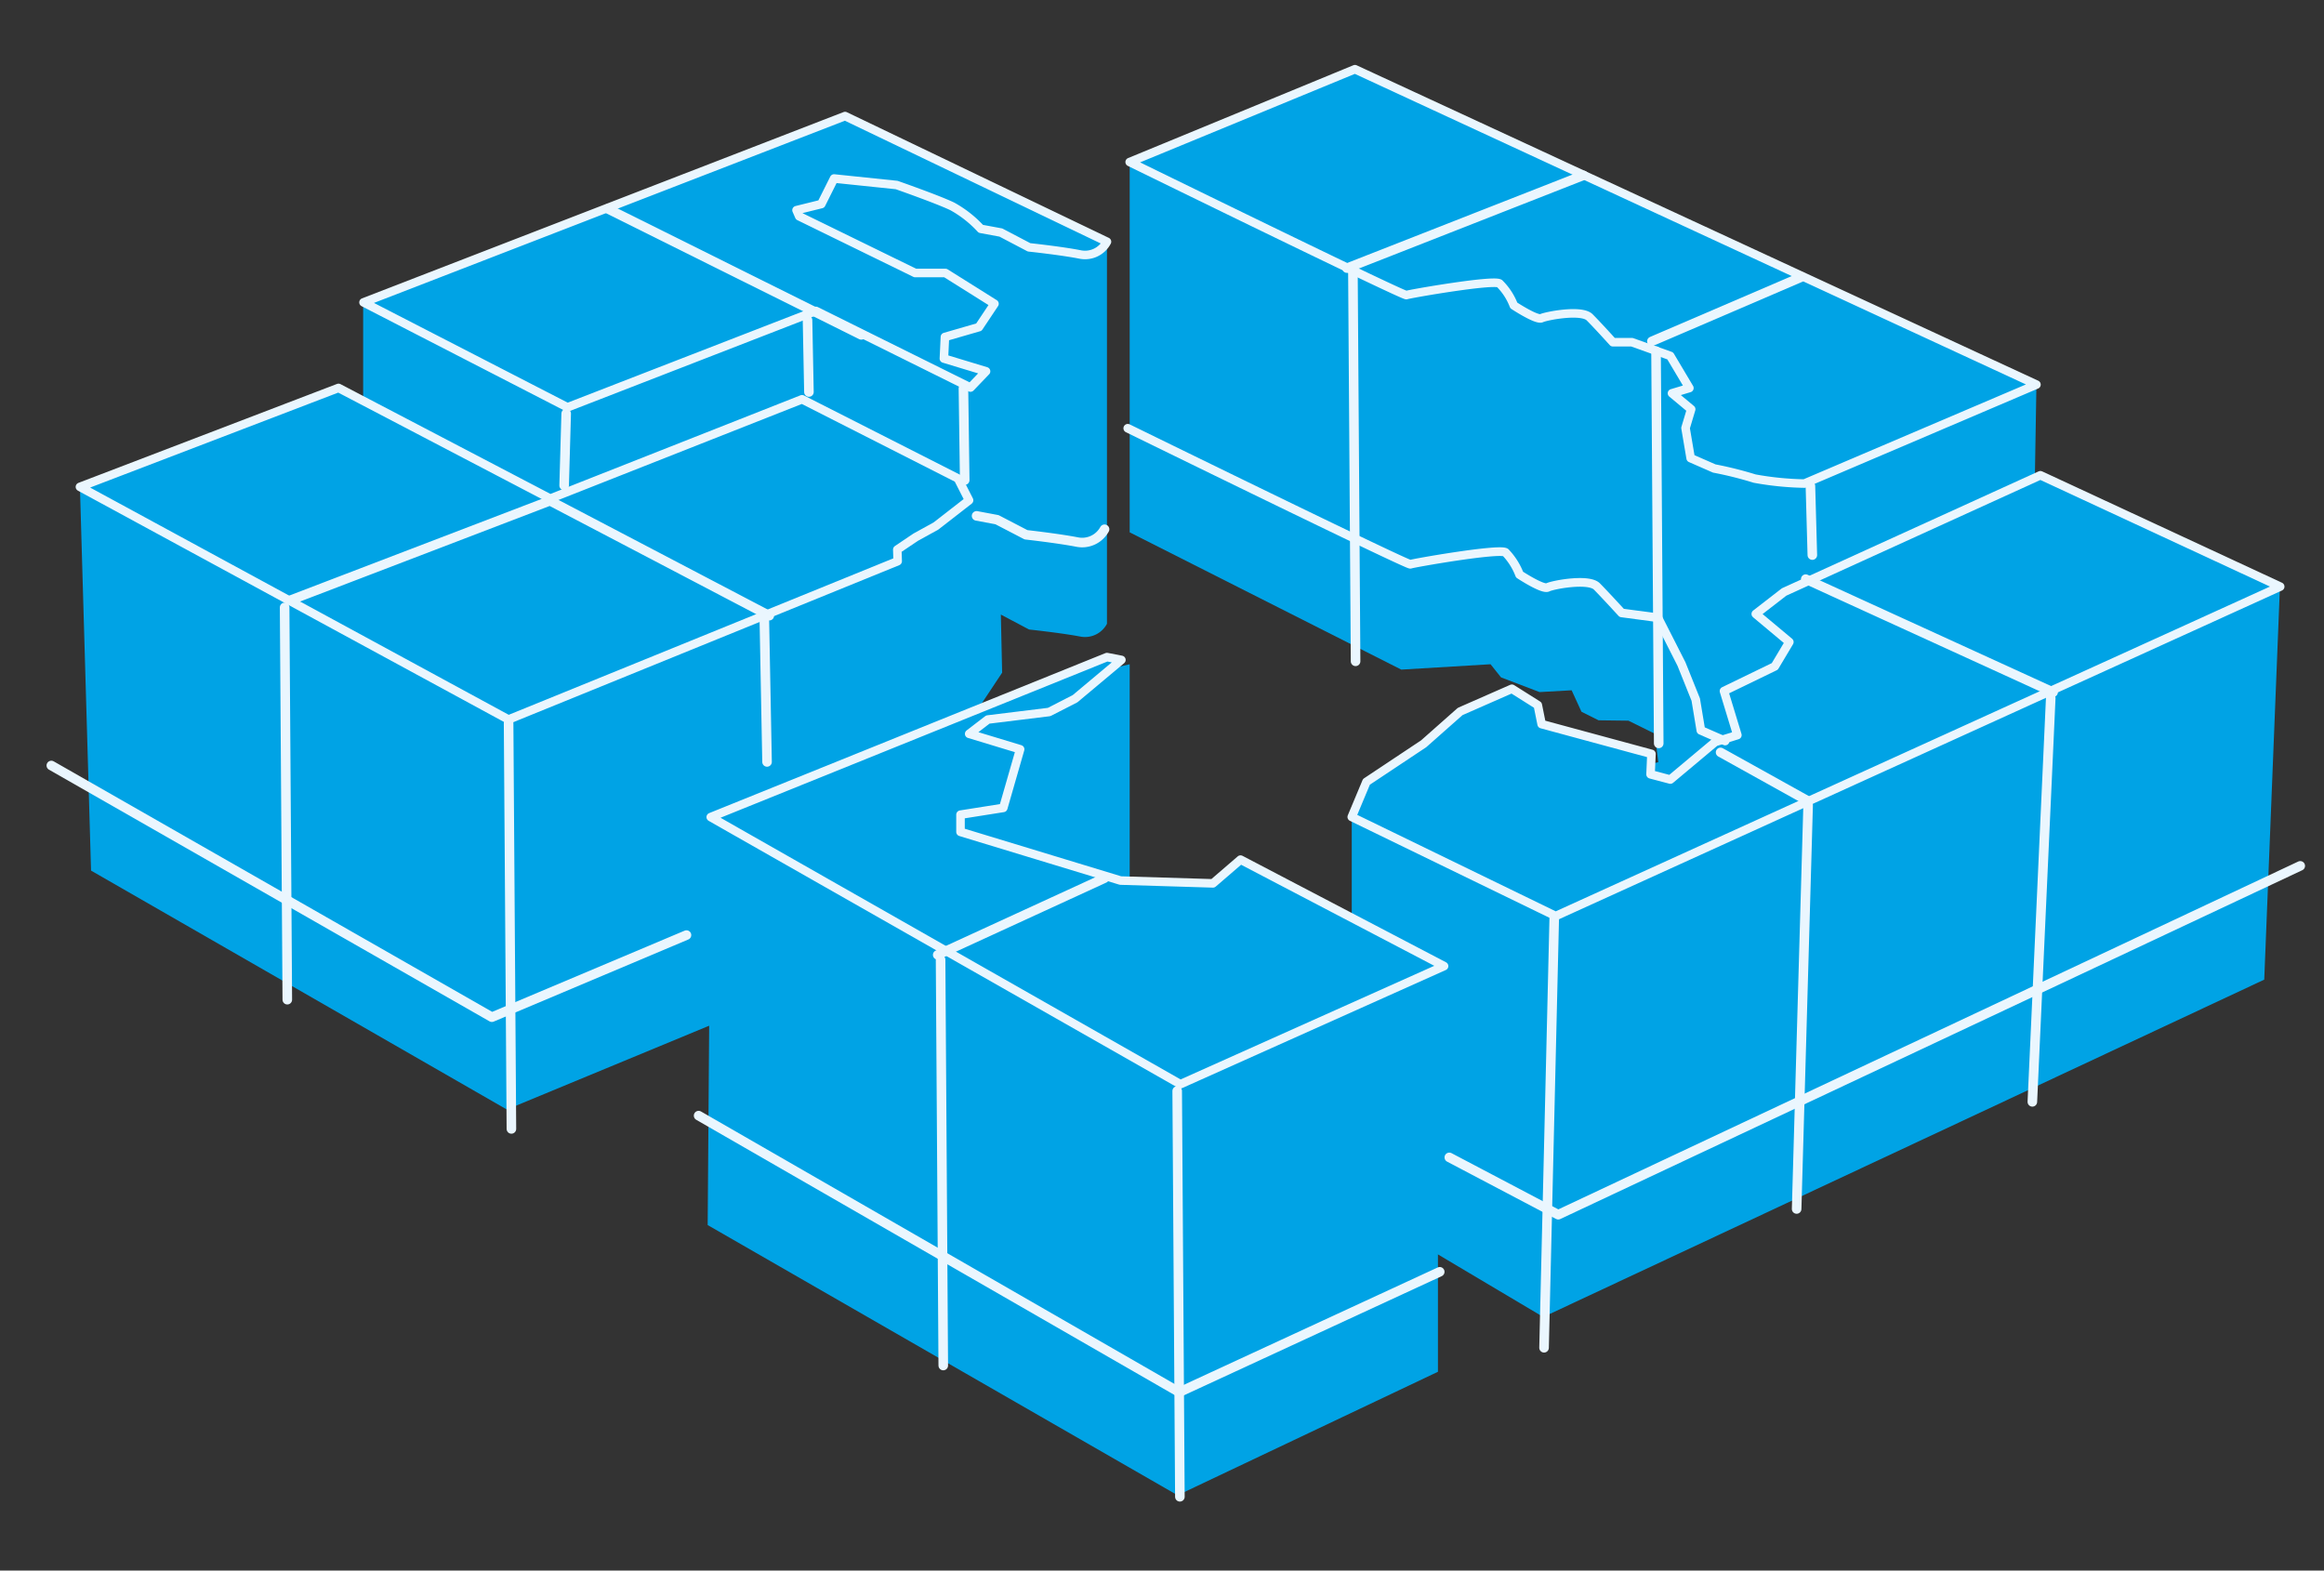
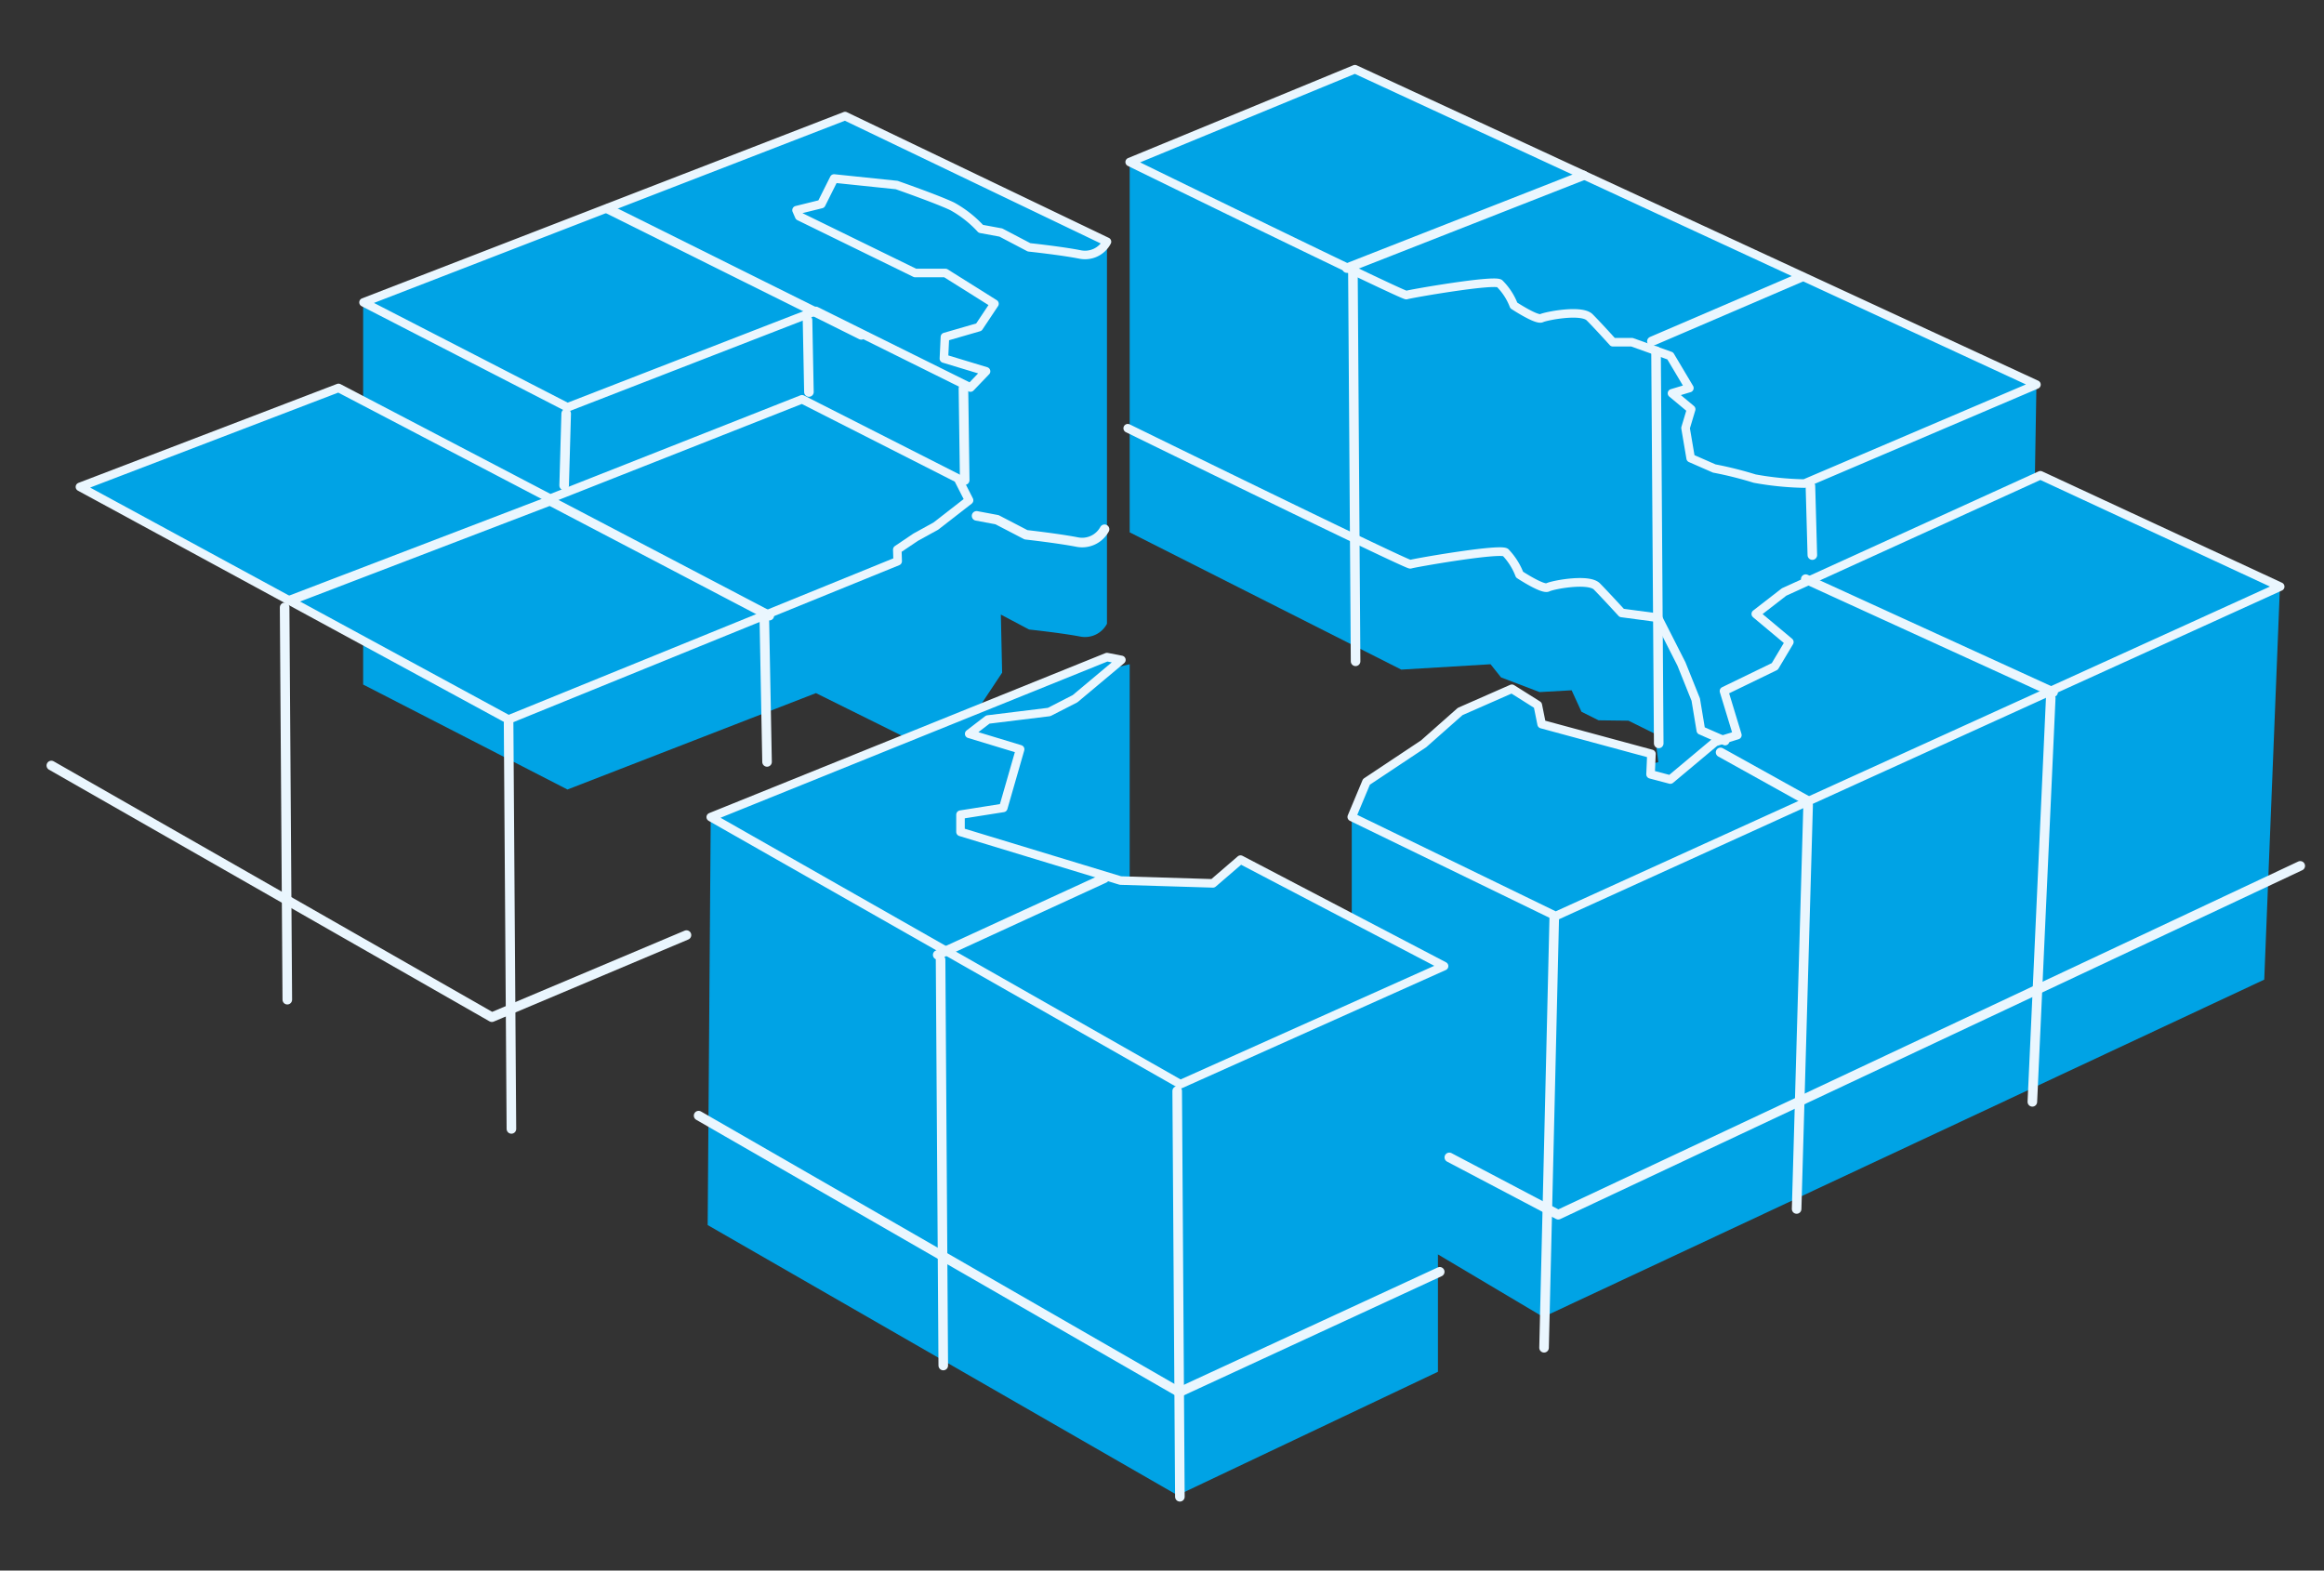
<svg xmlns="http://www.w3.org/2000/svg" id="Laag_1" data-name="Laag 1" width="182" height="123" viewBox="0 0 182 123">
  <rect x="0" y="0" width="182" height="123" fill="#333333" stroke="none" />
  <defs>
    <style>
      .cls-1 {
        fill: #00a3e5;
      }

      .cls-2, .cls-3, .cls-4, .cls-5 {
        fill: none;
        stroke: #eaf6fe;
        stroke-linecap: round;
        stroke-linejoin: round;
      }

      .cls-2 {
        stroke-width: 0.67px;
      }

      .cls-3 {
        stroke-width: 0.74px;
      }

      .cls-4 {
        stroke-width: 0.75px;
      }

      .cls-5 {
        stroke-width: 0.68px;
      }
    </style>
  </defs>
  <title>Data, informatie... v1</title>
  <g>
    <path class="cls-1" d="M86.69,48.85a1.94,1.94,0,0,1-2.1,1c-1.46-.28-4-.55-4-.55l-2.21-1.17.1,4.55-1.86,2.8L74,56.32,73.94,58l3.3,1L76,60.28l-12.1-6L44.44,61.83l-16-8.22V23.68H51.81l9.62-9.62,3.85-2.12L77.89,15l8.8,3.91Z" />
    <path class="cls-1" d="M28.47,23.68,66.18,9.09l20.51,9.84a1.94,1.94,0,0,1-2.1,1c-1.46-.29-4-.56-4-.56l-2.21-1.16-1.57-.29a8.81,8.81,0,0,0-2.24-1.76c-1.17-.56-4.35-1.67-4.35-1.67l-4.9-.51-1,2-1.94.48.21.48,9.08,4.44,2.37,0,3.84,2.41-1.22,1.83L74,26.39l-.08,1.69,3.3,1L76,30.35l-12.1-6L44.44,31.9Z" />
    <path class="cls-2" d="M28.47,23.68,66.18,9.09l20.51,9.84a1.94,1.94,0,0,1-2.1,1c-1.46-.29-4-.56-4-.56l-2.21-1.16-1.57-.29a8.81,8.81,0,0,0-2.24-1.76c-1.17-.56-4.35-1.67-4.35-1.67l-4.9-.51-1,2-1.94.48.21.48,9.08,4.44,2.37,0,3.84,2.41-1.22,1.83L74,26.39l-.08,1.69,3.3,1L76,30.35l-12.1-6L44.44,31.9Z" />
-     <path class="cls-1" d="M7.13,68.18,39.69,86.89l32-13.25,3.56-1.42V39.7L63.78,42.29,33.11,46.46s-17-8.66-17.53-8.66-9.32.33-9.32.33Z" />
  </g>
  <polygon class="cls-1" points="26.51 30.38 6.26 38.13 39.82 56.35 70.3 43.95 70.27 43.04 71.71 42.07 73.29 41.2 75.89 39.18 75.02 37.47 62.81 31.27 43.09 39.05 26.51 30.38" />
  <polygon class="cls-2" points="26.51 30.38 6.26 38.13 39.82 56.35 70.3 43.95 70.27 43.04 71.71 42.07 73.29 41.2 75.89 39.18 75.02 37.47 62.81 31.27 43.09 39.05 26.51 30.38" />
  <polygon class="cls-1" points="88.47 12.69 88.47 41.69 109.74 52.44 116.73 52.02 117.55 53.05 120.57 54.2 123.08 54.06 123.85 55.74 125.19 56.41 127.53 56.44 129.59 57.46 130.01 60.84 136.06 61.83 139.02 61.21 159.11 52.02 159.48 30.13 140.09 30.38 106.42 10.23 88.47 12.69" />
  <g>
    <path class="cls-1" d="M159.48,30.12,106.11,5.42,88.47,12.69s21.46,10.51,21.67,10.42,6.76-1.23,7.29-.91a4.9,4.9,0,0,1,1.12,1.72s1.79,1.18,2.17,1,3.13-.71,3.77-.07,1.82,1.95,1.82,1.95l1.49,0,3,1.07,1.5,2.52-1.36.41,1.5,1.25L132,33.52l.4,2.36,1.85.81a29.22,29.22,0,0,1,3.16.79,23.79,23.79,0,0,0,3.9.39Z" />
    <path class="cls-2" d="M159.48,30.12,106.11,5.42,88.47,12.69s21.46,10.51,21.67,10.42,6.76-1.23,7.29-.91a4.9,4.9,0,0,1,1.12,1.72s1.79,1.18,2.17,1,3.13-.71,3.77-.07,1.82,1.95,1.82,1.95l1.49,0,3,1.07,1.5,2.52-1.36.41,1.5,1.25L132,33.52l.4,2.36,1.85.81a29.22,29.22,0,0,1,3.16.79,23.79,23.79,0,0,0,3.9.39Z" />
    <path class="cls-1" d="M105.86,64V94.23l15,8.91,56.46-26.42,1.23-30.78L166.7,44.75,139.88,57.47s-21.7,4.84-22.34,4.88S105.86,64,105.86,64" />
  </g>
  <polygon class="cls-1" points="159.79 37.22 178.57 45.94 121.83 71.74 105.86 63.98 107.01 61.23 111.49 58.25 114.35 55.72 118.4 53.94 120.43 55.22 120.73 56.71 129.33 59.04 129.26 60.64 130.81 61.05 134.32 58.11 136.06 57.57 135.01 54.12 138.99 52.19 140.13 50.28 137.5 48.08 139.72 46.36 159.79 37.22" />
  <polygon class="cls-2" points="159.79 37.22 178.57 45.94 121.83 71.74 105.86 63.98 107.01 61.23 111.49 58.25 114.35 55.72 118.4 53.94 120.43 55.22 120.73 56.71 129.33 59.04 129.26 60.64 130.81 61.05 134.32 58.11 136.06 57.57 135.01 54.12 138.99 52.19 140.13 50.28 137.5 48.08 139.72 46.36 159.79 37.22" />
  <polygon class="cls-1" points="55.66 63.99 55.42 95.94 92.22 117.1 112.61 107.43 112.61 75.4 88.47 72.86 88.47 52.02 85.26 52.77 64 62.81 55.66 63.99" />
  <polygon class="cls-1" points="113.09 75.66 92.44 84.91 55.66 63.99 86.69 51.46 87.82 51.68 84.19 54.72 82.16 55.76 77.36 56.35 75.9 57.47 79.89 58.68 78.57 63.27 75.22 63.8 75.22 65.15 87.75 68.96 94.99 69.18 97.15 67.32 113.09 75.66" />
  <polygon class="cls-2" points="113.09 75.66 92.44 84.91 55.66 63.99 86.69 51.46 87.82 51.68 84.19 54.72 82.16 55.76 77.36 56.35 75.9 57.47 79.89 58.68 78.57 63.27 75.22 63.8 75.22 65.15 87.75 68.96 94.99 69.18 97.15 67.32 113.09 75.66" />
  <path class="cls-3" d="M73.43,74.78l13.06-6m54.92-23.43,19.38,8.86M141,21.73l-11.64,5m-5.35-13L105.48,21M47.59,16.35l19.86,9.88M22.75,47l20.32-7.78,17.18,9" />
  <line class="cls-3" x1="134.74" y1="58.92" x2="141.63" y2="62.75" />
  <line class="cls-4" x1="59.85" y1="48.09" x2="60.07" y2="59.67" />
  <line class="cls-4" x1="73.66" y1="75.16" x2="73.87" y2="106.94" />
  <line class="cls-4" x1="39.83" y1="56.63" x2="40.05" y2="88.41" />
  <line class="cls-4" x1="92.19" y1="85.44" x2="92.4" y2="117.22" />
  <line class="cls-4" x1="141.6" y1="63.06" x2="140.7" y2="94.68" />
  <line class="cls-4" x1="160.6" y1="54.67" x2="159.16" y2="86.29" />
  <line class="cls-4" x1="141.78" y1="38.06" x2="141.93" y2="43.47" />
  <line class="cls-4" x1="121.72" y1="71.81" x2="120.92" y2="105.55" />
  <line class="cls-4" x1="63.24" y1="25.07" x2="63.35" y2="30.7" />
  <line class="cls-4" x1="75.45" y1="30.42" x2="75.55" y2="37.6" />
  <line class="cls-4" x1="44.34" y1="32.39" x2="44.18" y2="38.02" />
  <line class="cls-4" x1="22.29" y1="47.57" x2="22.5" y2="78.29" />
  <line class="cls-4" x1="129.69" y1="27.5" x2="129.9" y2="58.22" />
  <polyline class="cls-4" points="4.02 59.95 38.52 79.66 53.76 73.23" />
  <polyline class="cls-4" points="54.71 87.37 92.35 109.03 112.75 99.6" />
  <polyline class="cls-4" points="180.14 67.81 122.03 95.13 113.5 90.64" />
  <path class="cls-4" d="M86.5,41.45a2,2,0,0,1-2.15,1c-1.49-.29-4-.57-4-.57l-2.27-1.18-1.6-.3" />
  <line class="cls-4" x1="105.95" y1="21.07" x2="106.16" y2="51.79" />
  <path class="cls-5" d="M88.32,33.54s21.92,10.74,22.13,10.65,6.9-1.26,7.45-.93A5.19,5.19,0,0,1,119,45s1.82,1.2,2.21,1,3.2-.73,3.85-.07S127,48,127,48l2.84.38L131.68,52l1.12,2.79.4,2.41,1.9.83" />
</svg>